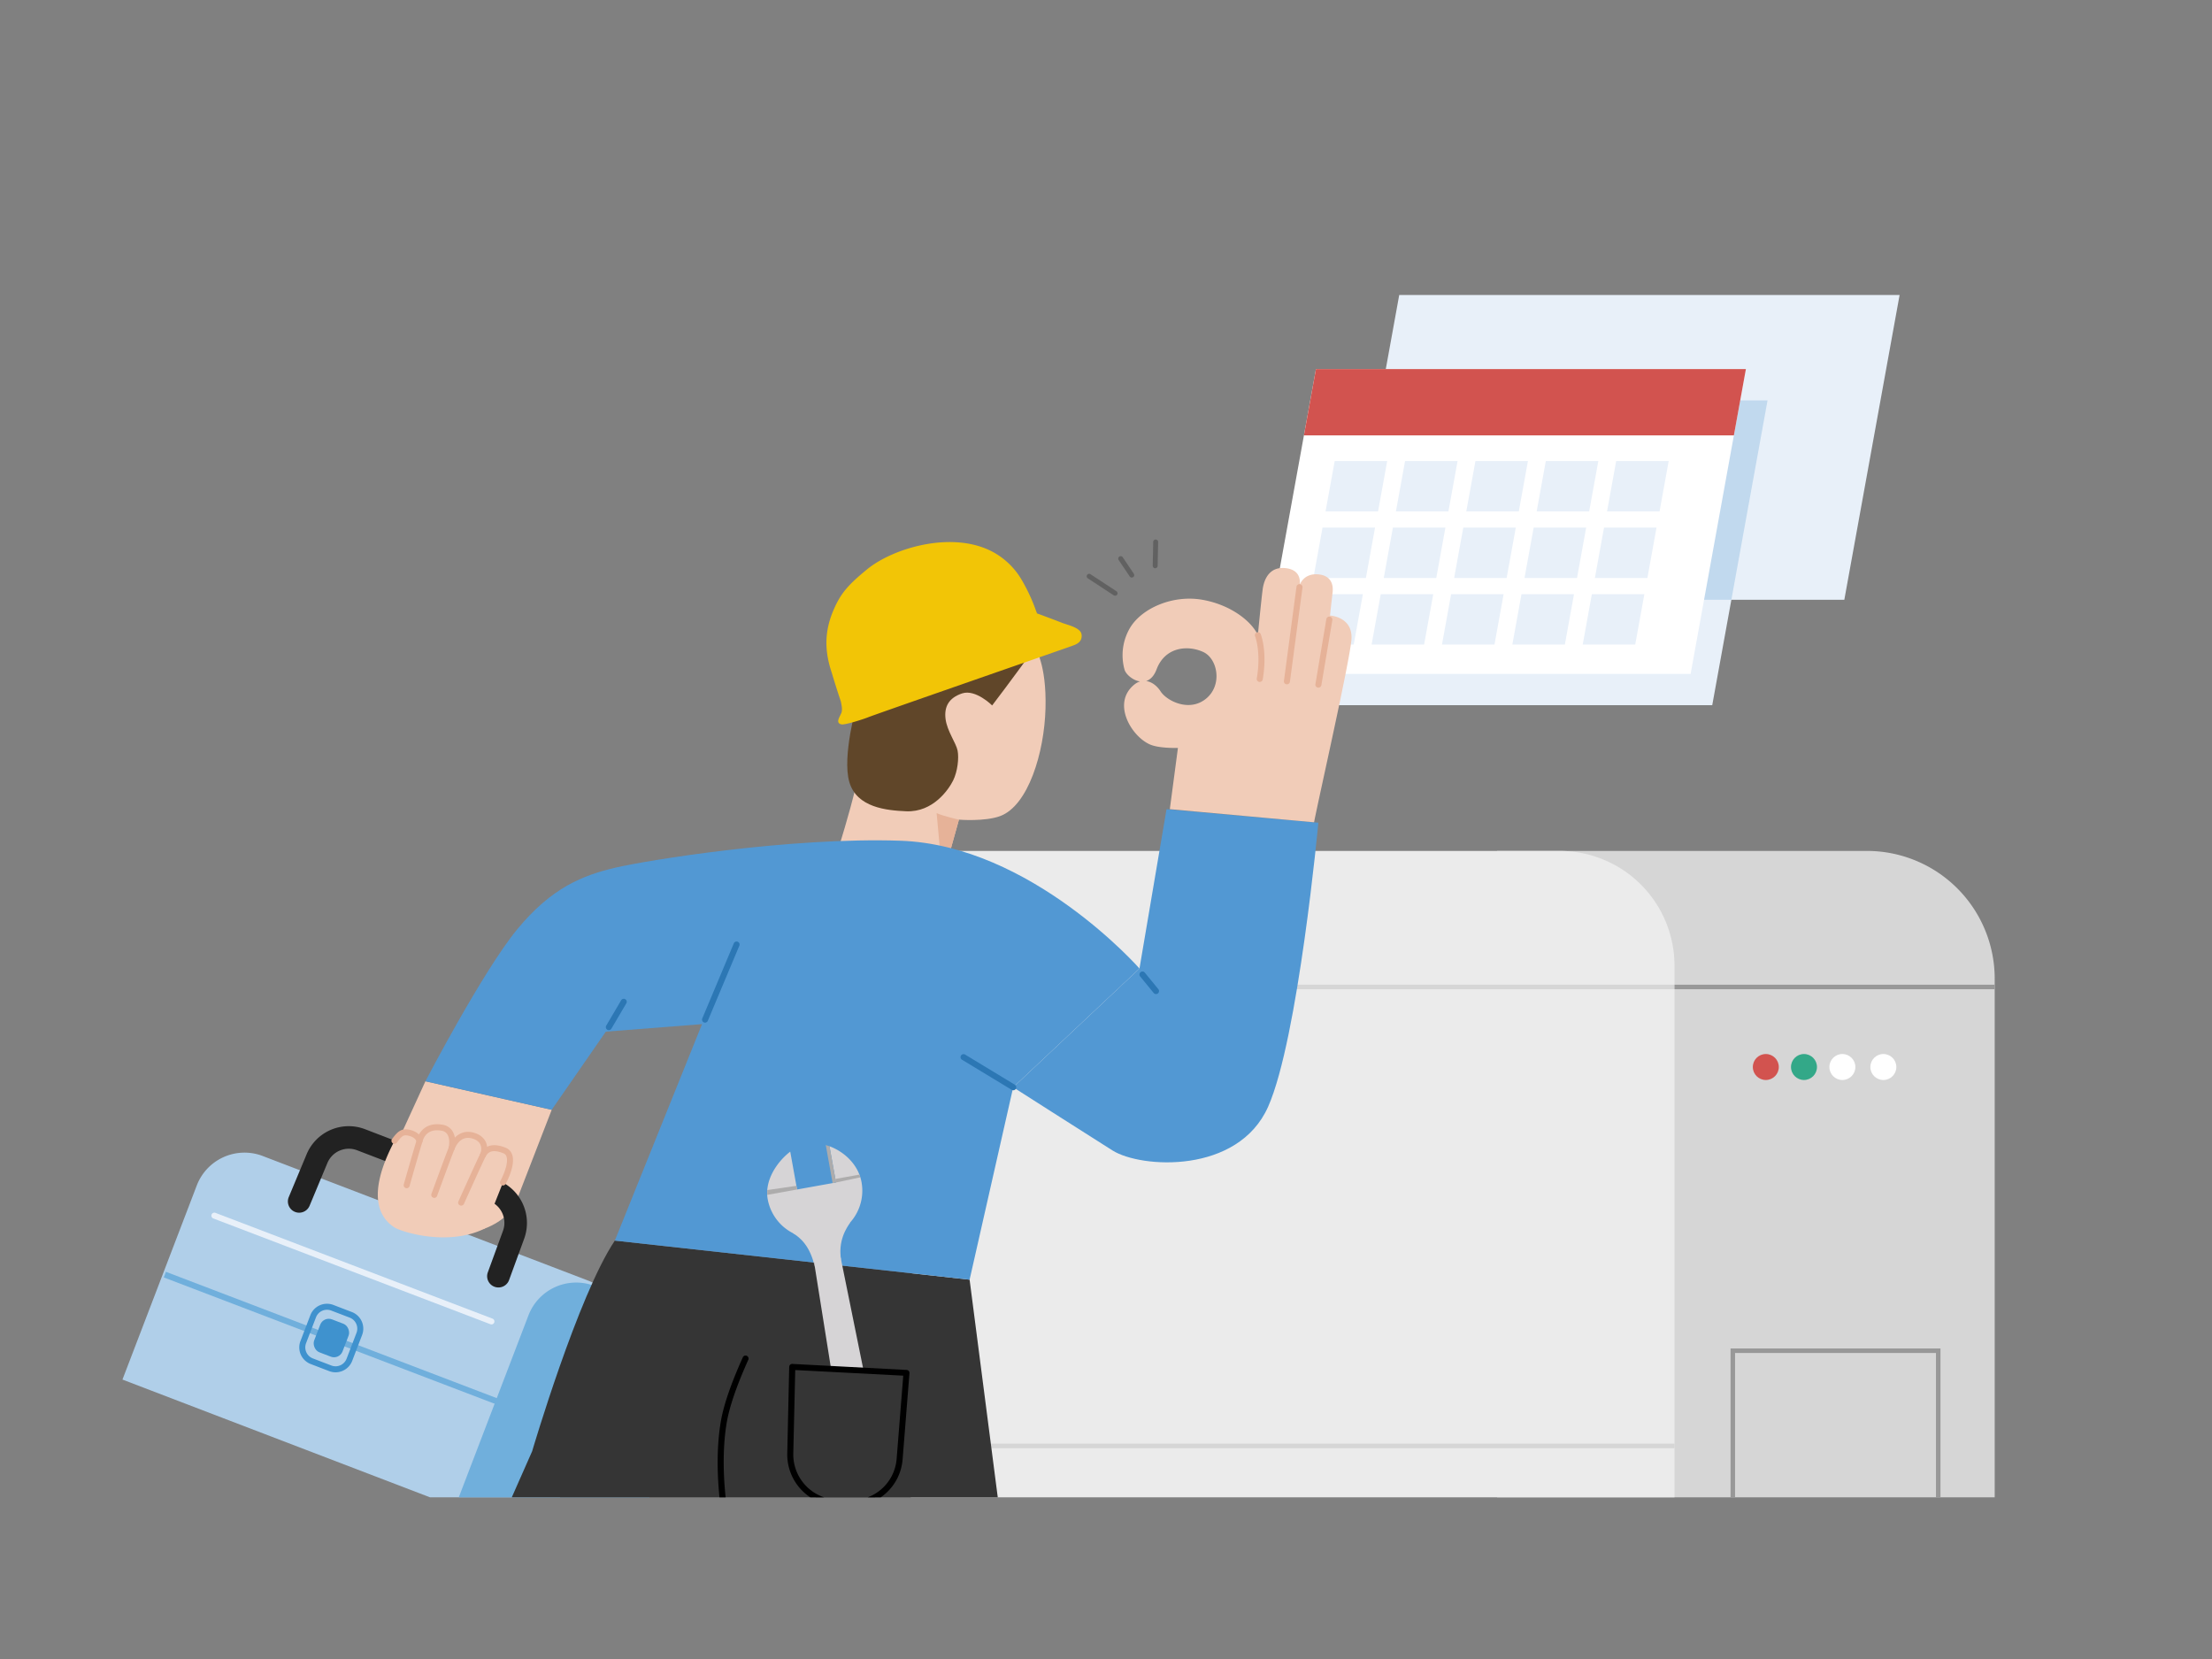
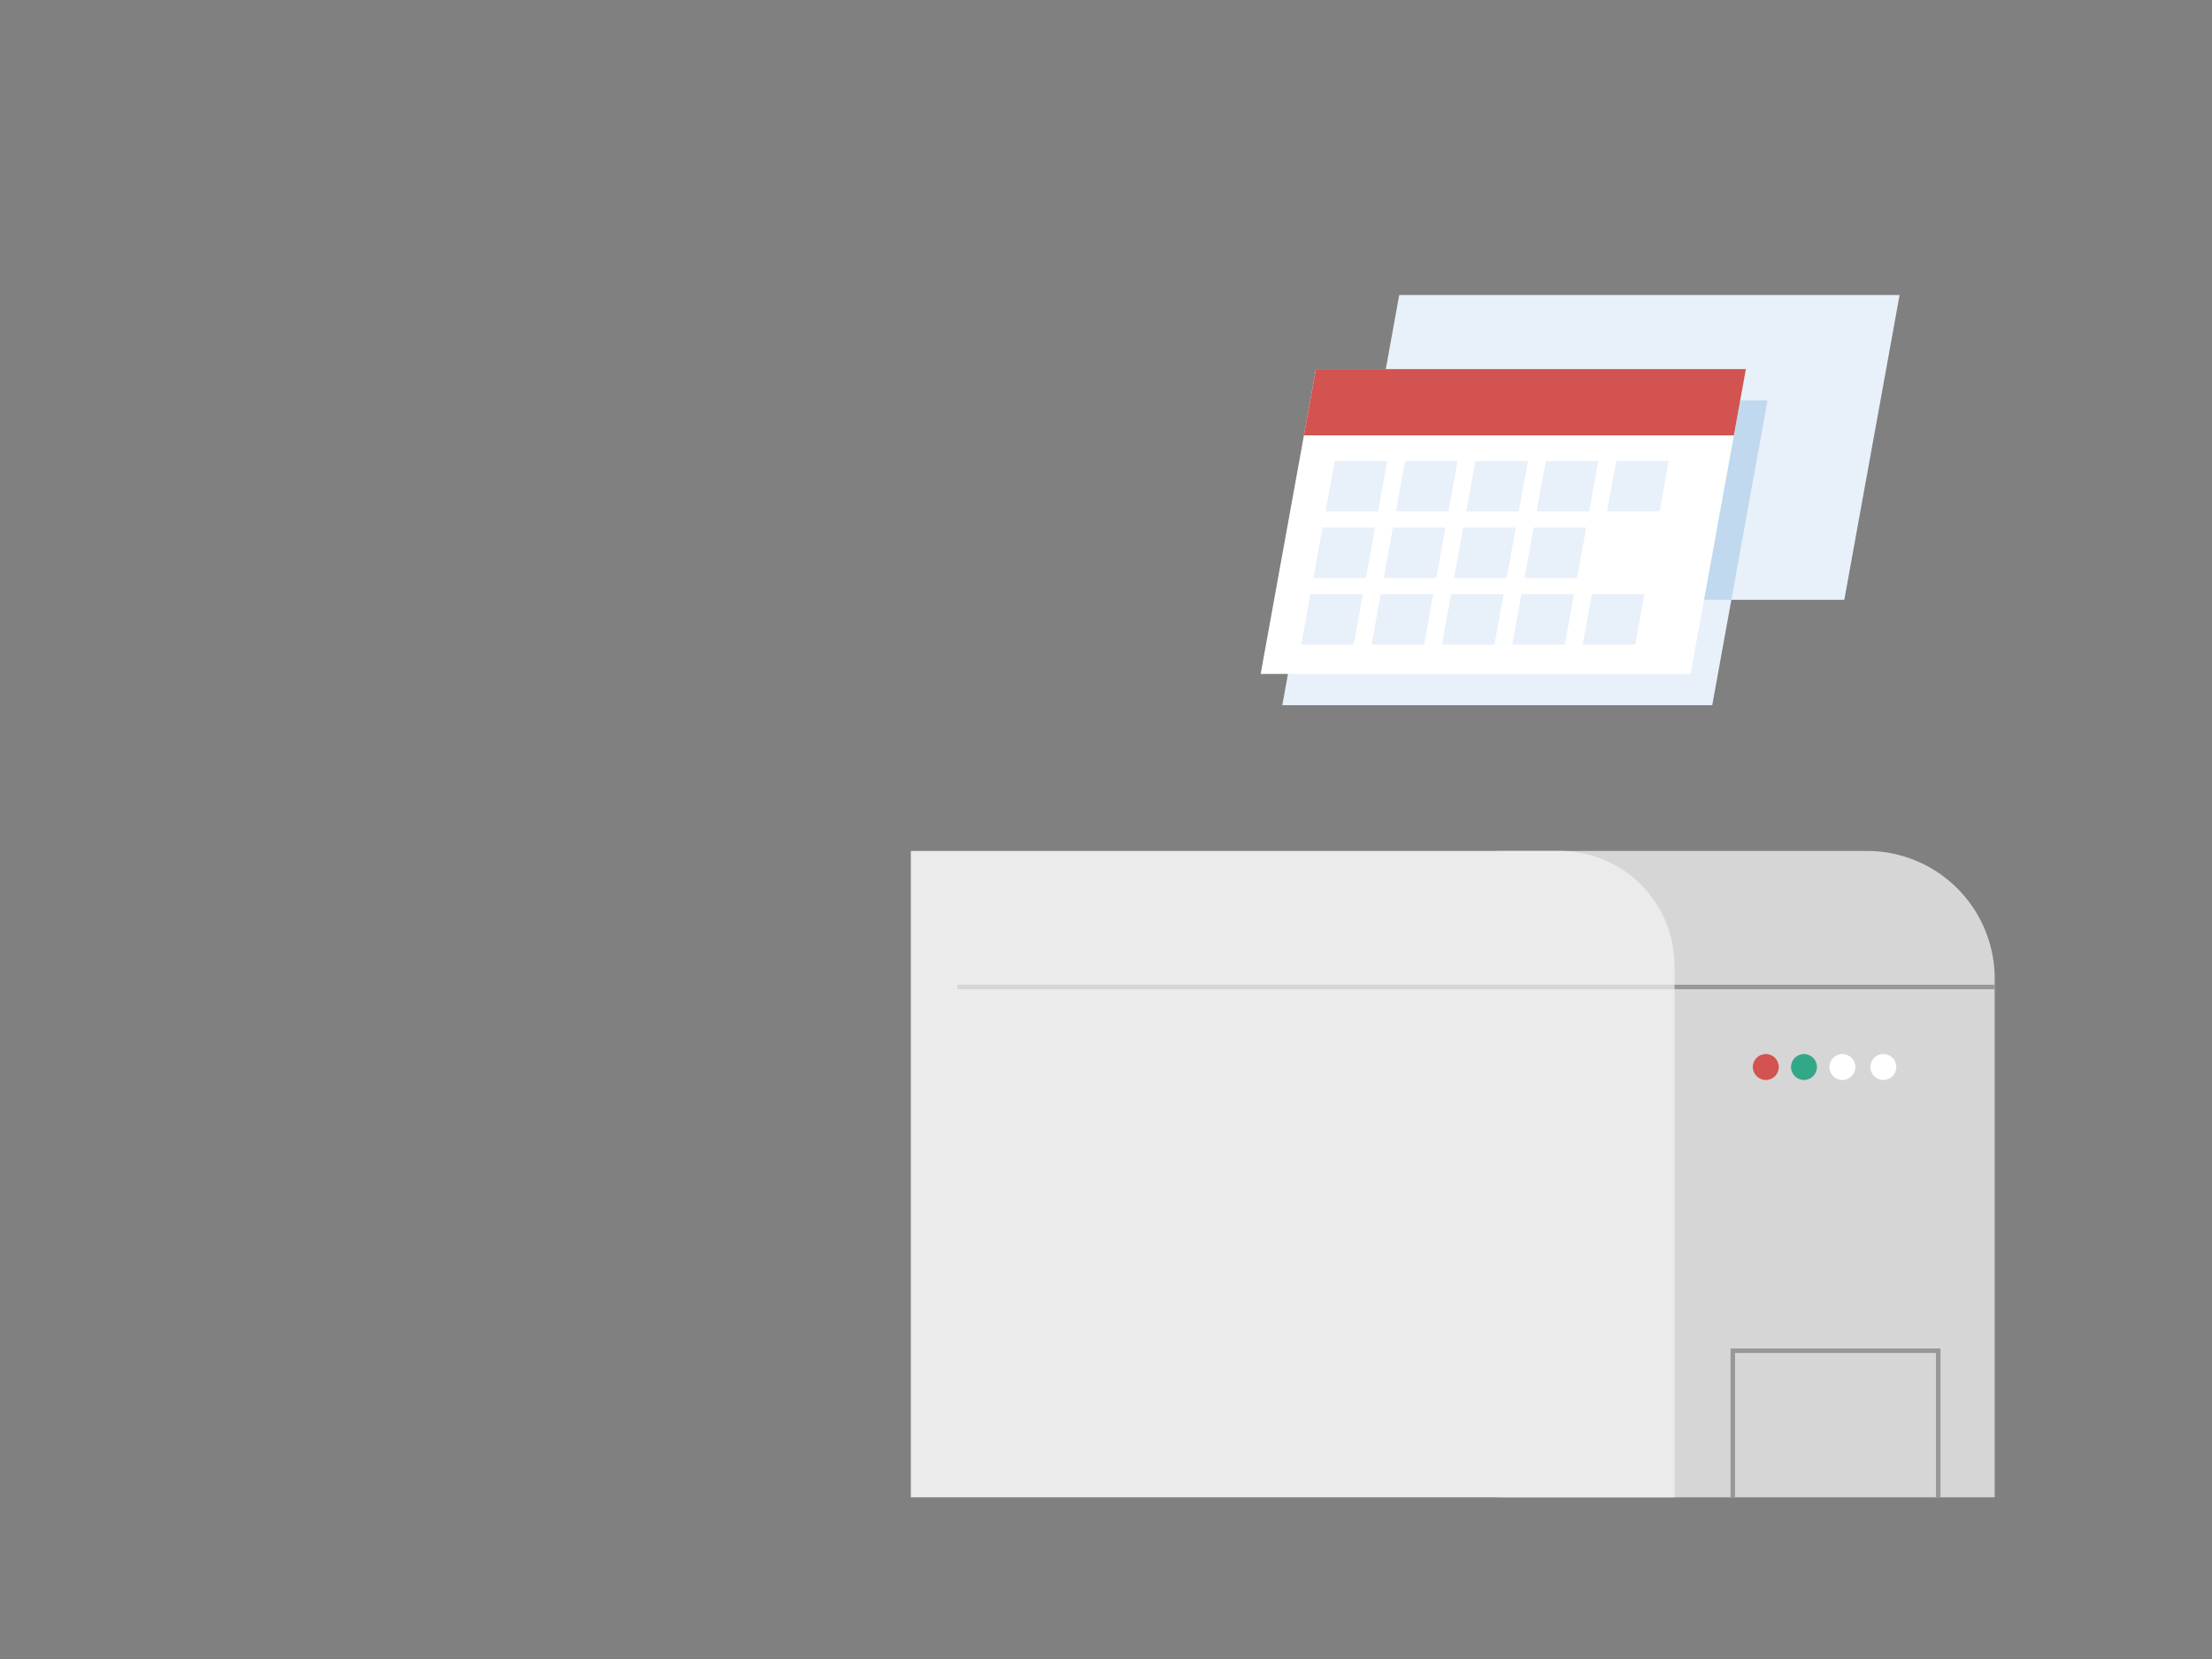
<svg xmlns="http://www.w3.org/2000/svg" id="Layer_2" data-name="Layer 2" viewBox="0 0 1471.46 1103.74">
  <rect x="0" y="0" width="1471.46" height="1103.74" fill="#808080" stroke="none" />
  <defs>
    <style>.cls-1{fill:none;}.cls-2{fill:#e8f0f9;}.cls-3{opacity:0.7;}.cls-4{fill:#b0cfe9;}.cls-5{fill:#fff;}.cls-6{fill:#d2534f;}.cls-7{fill:#d6d6d6;}.cls-8{fill:#ebebeb;}.cls-9{fill:#33a888;}.cls-10{fill:#989898;}.cls-11{clip-path:url(#clip-path);}.cls-12{fill:#f1ccb8;}.cls-13{fill:#70afdc;}.cls-14{fill:#222;}.cls-15{fill:#3f92ce;}.cls-16{fill:#604629;}.cls-17{fill:#f2c506;}.cls-18{fill:#e6b298;}.cls-19{fill:#353535;}.cls-20{fill:#5298d3;}.cls-21{fill:#2c77b4;}.cls-22{fill:#dfdfdf;}.cls-23{fill:#d6d4d6;}.cls-24{fill:#adacac;}.cls-25{fill:#616161;}</style>
    <clipPath id="clip-path">
-       <rect class="cls-1" x="36.34" y="267.57" width="969.7" height="728.48" />
-     </clipPath>
+       </clipPath>
  </defs>
  <title>Website-illustration</title>
  <polygon class="cls-2" points="1139.01 469.12 853 469.12 889.79 266.35 1175.8 266.35 1139.01 469.12" />
  <polygon class="cls-2" points="1226.87 399 894.01 399 930.79 196.22 1263.65 196.22 1226.87 399" />
  <g class="cls-3">
    <polygon class="cls-4" points="894.01 399 1151.73 399 1175.8 266.35 918.07 266.35 894.01 399" />
  </g>
  <polygon class="cls-5" points="1124.62 448.31 838.61 448.31 875.39 245.53 1161.4 245.53 1124.62 448.31" />
  <polygon class="cls-6" points="867.4 289.61 1153.41 289.61 1161.4 245.53 875.39 245.53 867.4 289.61" />
  <polygon class="cls-2" points="1103.96 340.21 1069.03 340.21 1075.11 306.69 1110.04 306.69 1103.96 340.21" />
  <polygon class="cls-2" points="1057.14 340.21 1022.22 340.21 1028.3 306.69 1063.23 306.69 1057.14 340.21" />
  <polygon class="cls-2" points="1010.33 340.21 975.4 340.21 981.49 306.69 1016.41 306.69 1010.33 340.21" />
  <polygon class="cls-2" points="963.52 340.21 928.59 340.21 934.67 306.69 969.6 306.69 963.52 340.21" />
  <polygon class="cls-2" points="916.7 340.21 881.78 340.21 887.86 306.69 922.79 306.69 916.7 340.21" />
-   <polygon class="cls-2" points="1095.87 384.5 1060.94 384.5 1067.02 350.97 1101.95 350.97 1095.87 384.5" />
  <polygon class="cls-2" points="1049.06 384.5 1014.13 384.5 1020.21 350.97 1055.14 350.97 1049.06 384.5" />
  <polygon class="cls-2" points="1002.24 384.5 967.31 384.5 973.4 350.97 1008.33 350.97 1002.24 384.5" />
  <polygon class="cls-2" points="955.43 384.5 920.5 384.5 926.58 350.97 961.51 350.97 955.43 384.5" />
  <polygon class="cls-2" points="908.62 384.5 873.69 384.5 879.77 350.97 914.7 350.97 908.62 384.5" />
  <polygon class="cls-2" points="1087.78 428.78 1052.85 428.78 1058.93 395.26 1093.86 395.26 1087.78 428.78" />
  <polygon class="cls-2" points="1040.97 428.78 1006.04 428.78 1012.12 395.26 1047.05 395.26 1040.97 428.78" />
  <polygon class="cls-2" points="994.15 428.78 959.23 428.78 965.31 395.26 1000.24 395.26 994.15 428.78" />
  <polygon class="cls-2" points="947.34 428.78 912.41 428.78 918.49 395.26 953.42 395.26 947.34 428.78" />
  <polygon class="cls-2" points="900.53 428.78 865.6 428.78 871.68 395.26 906.61 395.26 900.53 428.78" />
  <path class="cls-7" d="M995.91,566.05h246a85,85,0,0,1,85,85v345a0,0,0,0,1,0,0h-331a0,0,0,0,1,0,0v-430A0,0,0,0,1,995.91,566.05Z" />
  <path class="cls-8" d="M605.91,566.05h431.63a76.37,76.37,0,0,1,76.37,76.37V996.05a0,0,0,0,1,0,0h-508a0,0,0,0,1,0,0v-430A0,0,0,0,1,605.91,566.05Z" />
  <circle class="cls-9" cx="1200.04" cy="709.79" r="8.64" />
  <circle class="cls-5" cx="1225.58" cy="709.79" r="8.64" />
  <circle class="cls-6" cx="1174.65" cy="709.79" r="8.64" />
  <circle class="cls-5" cx="1252.84" cy="709.79" r="8.64" />
  <polygon class="cls-10" points="1290.84 996.05 1287.84 996.05 1287.84 900.03 1154.19 900.03 1154.19 996.05 1151.19 996.05 1151.19 897.03 1290.84 897.03 1290.84 996.05" />
-   <rect class="cls-7" x="636.88" y="960.36" width="477.02" height="3" />
  <rect class="cls-7" x="636.88" y="655.04" width="477.02" height="3" />
  <rect class="cls-10" x="1113.91" y="655.04" width="213" height="3" />
  <g class="cls-11">
    <path class="cls-12" d="M283,719.27l-26.07,56.85s51.8,46.28,65.51,41.14S342,802.81,342,802.81l25-64.54Z" />
    <path class="cls-4" d="M136.26,804.75H368.08a34,34,0,0,1,34,34V977a0,0,0,0,1,0,0H102.28a0,0,0,0,1,0,0V838.74a34,34,0,0,1,34-34Z" transform="translate(335.27 -31.27) rotate(20.95)" />
    <path class="cls-13" d="M412.53,1046.76,302.1,1004.1,351.54,875a34,34,0,0,1,43.89-19.58l46.95,18.34A34,34,0,0,1,462,917.67Z" />
    <path class="cls-2" d="M326.85,881a2,2,0,0,1-.71-.14L142,810.58a2,2,0,1,1,1.43-3.73l184.18,70.32a2,2,0,0,1-.71,3.87Z" />
    <rect class="cls-13" x="230.64" y="763.14" width="4" height="263.28" transform="translate(-686.26 792.98) rotate(-69.1)" />
    <path class="cls-14" d="M331.56,856.44a7.49,7.49,0,0,1-7.05-10.07l10.1-27.64a15.54,15.54,0,0,0-9-19.77l-88-33.76a15.42,15.42,0,0,0-19.84,8.5l-11.83,28.39a7.5,7.5,0,0,1-13.85-5.78l11.84-28.38a30.33,30.33,0,0,1,39-16.73L331,785a30.61,30.61,0,0,1,17.72,38.92l-10.1,27.65A7.49,7.49,0,0,1,331.56,856.44Z" />
    <path class="cls-15" d="M223.22,912.88a11.83,11.83,0,0,1-4.22-.78l-12.31-4.72a11.84,11.84,0,0,1-6.82-15.29l6.58-17.2a11.86,11.86,0,0,1,15.3-6.83l12.31,4.72a11.83,11.83,0,0,1,6.82,15.29l-6.59,17.2A11.85,11.85,0,0,1,223.22,912.88Zm-2.79-4.52a7.85,7.85,0,0,0,10.13-4.52l6.59-17.2a7.86,7.86,0,0,0-4.52-10.13l-12.31-4.71a7.84,7.84,0,0,0-10.13,4.52l-6.59,17.2a7.86,7.86,0,0,0,4.52,10.13Z" />
    <rect class="cls-15" x="210.26" y="878.35" width="20.23" height="23.45" rx="6.06" transform="translate(332.89 -19.95) rotate(20.95)" />
    <path class="cls-12" d="M688.49,430.86s7.79,10.6,7,40.36-11.62,64.72-30.12,71.63c-10.16,3.8-27.49,2.41-27.49,2.41l-5.31,19H557.79s7.34-23.23,11.38-40.49l14.7-78.61Z" />
    <path class="cls-16" d="M688.49,430.86S670,456.27,660,469.27c0,0-11-11-20-8s-12,9-11,17,7,16,8,21,0,14-3,20-13.33,21.14-31.15,20.4c-13-.55-32.85-2.4-37.85-19.4s5-52,5-52Z" />
    <path class="cls-17" d="M554.46,405.86c4.68-10.9,9.34-16.48,22.31-27.11,18.31-15,60.13-26.75,86.63-9.87a49.6,49.6,0,0,1,16.65,17.57,117.32,117.32,0,0,1,8.61,18.41c.38,1.08.78,2.14,1.2,3.2,2.33.81,13.47,5,16.41,6.17,3.6,1.47,12.64,3.19,13.22,7.89.69,5.61-4.7,6.87-6.7,7.68-1.29.51-130.16,45.26-135.28,47.34-2.87,1.17-14.69,5-17.6,4.76-4.85-.93-.65-5.78-.06-8.14s-.07-4.82-.49-7.11q-3.2-9.51-6.05-19.11C548.42,433.07,548.36,420.06,554.46,405.86Z" />
    <path class="cls-18" d="M637.93,545.26s-10.35-2.29-14.88-4.37l4,43.34Z" />
    <path class="cls-19" d="M409,825.27l236,26,29.11,225H491.5l-6-53.5-22,53.5H305l49-110.88S384.5,861.77,409,825.27Z" />
    <path d="M485.5,1024.77a2,2,0,0,1-1.91-1.41c-4.52-14.7-8.94-49.63-4.06-77.93,1.87-10.84,6.78-25.14,14.6-42.51a2,2,0,0,1,3.65,1.64c-7.68,17.06-12.49,31-14.31,41.55-4.94,28.65.13,63.68,3.94,76.07a2,2,0,0,1-1.32,2.5A2,2,0,0,1,485.5,1024.77Z" />
-     <path class="cls-20" d="M467,681.27l-58,144,236,26,29-128,84-79s-72-82-159-85c-73-2.52-169,13-190,18s-42,13-65,41-61,101-61,101l84,19,36-52Z" />
    <path class="cls-20" d="M674,723.27s47,30,66,42,83.58,15.93,103.58-29.07S877,547.27,877,547.27l-101-9-18,106Z" />
    <path class="cls-21" d="M769,661.27a2,2,0,0,1-1.55-.73l-9-11a2,2,0,0,1,3.1-2.54l9,11a2,2,0,0,1-1.55,3.27Z" />
    <path class="cls-21" d="M674,725.27a1.94,1.94,0,0,1-1-.29l-33-20a2,2,0,1,1,2.07-3.42l33,20a2,2,0,0,1-1,3.71Z" />
    <path class="cls-21" d="M469,680.27a1.9,1.9,0,0,1-.77-.16,2,2,0,0,1-1.07-2.61l21-50a2,2,0,0,1,3.69,1.54l-21,50A2,2,0,0,1,469,680.27Z" />
    <path class="cls-21" d="M405,685.27a2,2,0,0,1-1.72-3l10-17a2,2,0,0,1,3.45,2l-10,17A2,2,0,0,1,405,685.27Z" />
    <circle class="cls-22" cx="570.13" cy="949.36" r="5.46" />
    <path class="cls-23" d="M538.1,818.05l21.32,133.77a11.34,11.34,0,0,0,13.21,9.29h0a11.35,11.35,0,0,0,9.15-13.3L554.85,815Z" />
    <path class="cls-23" d="M525.68,766.08l4.54,25.19,25.91-4.66-4.34-24.1c10.18,3.77,19.27,12.48,21.33,23.93a31.72,31.72,0,0,1-62.44,11.24C508.47,785.41,516.72,773,525.68,766.08Z" />
    <path class="cls-23" d="M565.65,813.1c-2.12,3.31-8.77,12.11-5.91,26.43l-6.61-24Z" />
    <path class="cls-23" d="M527.35,820.25c5.17,3.14,11.52,8.64,14.66,22.44l-2.07-24.49Z" />
    <polygon class="cls-24" points="556.13 786.61 555.7 784.25 571.7 781.37 572.32 783.17 556.13 786.61" />
    <polygon class="cls-24" points="551.79 762.51 549.32 761.71 553.87 787.02 556.13 786.61 551.79 762.51" />
    <polygon class="cls-24" points="529.78 788.83 530.22 791.27 510.36 794.85 510.4 791.65 529.78 788.83" />
    <path class="cls-19" d="M527,909.27l76,4-4.56,57.34A31.92,31.92,0,0,1,565.27,1000l-9-.38A31.91,31.91,0,0,1,525.71,967Z" />
    <path d="M566.66,1002l-1.48,0-9-.38a34.09,34.09,0,0,1-32.48-34.66l1.29-57.7a2.07,2.07,0,0,1,.64-1.43,2,2,0,0,1,1.47-.53l76,4a2,2,0,0,1,1.89,2.16l-4.56,57.33A33.82,33.82,0,0,1,566.66,1002ZM529,911.38,527.71,967a30.07,30.07,0,0,0,28.65,30.57l9,.38c.44,0,.87,0,1.31,0a29.82,29.82,0,0,0,29.79-27.55l4.4-55.29Z" />
    <path class="cls-12" d="M754.68,455.3c6.26-5,13.47-1.47,17.39,4.65s18.86,14,30.12,4.9,7.78-26.69-1.71-31.1c-10.39-4.83-25.47-3.43-31.1,11.51s-19.59,5.88-21.31.24a35.86,35.86,0,0,1,3.68-27.91c8-13.23,28.65-22,48-18.62s33.07,14.7,37,23.51c0,0,2.21-23,3.19-30.36s4.9-15.19,14.94-14.21,10,8.08,9.79,11c0,0,2.47-7.56,12-6.85,8.27.61,10.47,6.16,9.8,12-.88,7.59-1.72,15.42-1.72,15.42s15.68.74,14.21,16.41S877.76,528.53,874.14,547l-95.95-8.74,5.39-40.72s-11.07.35-17.39-1.84C753.46,491.3,738.8,468,754.68,455.3Z" />
    <path class="cls-18" d="M838,453.63a2,2,0,0,1-.34,0,2,2,0,0,1-1.63-2.32c3-17.49-1.07-27.94-1.11-28a2,2,0,1,1,3.71-1.51c.18.46,4.58,11.52,1.34,30.24A2,2,0,0,1,838,453.63Z" />
    <path class="cls-18" d="M856.07,455.22l-.26,0a2,2,0,0,1-1.72-2.25l8.35-62.64a2,2,0,1,1,4,.53l-8.36,62.64A2,2,0,0,1,856.07,455.22Z" />
    <path class="cls-18" d="M877,457.42a1.84,1.84,0,0,1-.33,0,2,2,0,0,1-1.64-2.3l7.27-43.24a2,2,0,1,1,4,.67L879,455.75A2,2,0,0,1,877,457.42Z" />
    <path class="cls-25" d="M752.87,384.2a1.62,1.62,0,0,1-1.35-.72l-7.4-11a1.64,1.64,0,0,1,2.72-1.83l7.39,11a1.64,1.64,0,0,1-.45,2.27A1.67,1.67,0,0,1,752.87,384.2Z" />
    <path class="cls-25" d="M741.77,396.29a1.6,1.6,0,0,1-.89-.27l-17.25-11.3a1.63,1.63,0,1,1,1.79-2.73l17.25,11.3a1.63,1.63,0,0,1-.9,3Z" />
-     <path class="cls-25" d="M768.41,378h0a1.63,1.63,0,0,1-1.6-1.66l.33-15.72a1.64,1.64,0,1,1,3.27.07l-.33,15.71A1.64,1.64,0,0,1,768.41,378Z" />
+     <path class="cls-25" d="M768.41,378h0a1.63,1.63,0,0,1-1.6-1.66l.33-15.72a1.64,1.64,0,1,1,3.27.07l-.33,15.71A1.64,1.64,0,0,1,768.41,378" />
    <path class="cls-12" d="M262.44,816.52c4,2.62,35,13,60,.74,0,0,13.49-34,15.43-38.94,1.41-3.61,3.37-10.56-3.43-13.59-4.74-2.12-11-1.56-13.22,3.73,0,0,2.44-10.71-6.13-12.92s-12.62,0-14.88,4.9c0,0,1.9-9.06-6.18-10.28s-11.75,1.22-14.45,7.34a8.51,8.51,0,0,0-6-4.53c-4.41-.85-7.83-1-11.14,5.88S239.17,801.46,262.44,816.52Z" />
    <path class="cls-18" d="M306.77,802a2,2,0,0,1-.82-.17,2,2,0,0,1-1-2.65c.52-1.15,12.66-28.13,14.51-31.64,2.14-4.07,6.8-8.08,16.84-4.09a7.47,7.47,0,0,1,4.36,4.52c2.48,6.92-3.55,18.22-4.25,19.48a2,2,0,1,1-3.5-1.92c1.64-3,5.58-11.78,4-16.22a3.41,3.41,0,0,0-2.07-2.14c-7.81-3.11-10.42-.44-11.83,2.23-1.78,3.4-14.26,31.14-14.39,31.42A2,2,0,0,1,306.77,802Z" />
    <path class="cls-18" d="M288.89,796.85a2.09,2.09,0,0,1-.69-.12,2,2,0,0,1-1.19-2.57c.39-1.07,9.59-26.24,11.6-31.14,3.36-8.19,9.75-11.7,17.08-9.38,4.66,1.47,6.7,4.23,7.59,6.29a11.66,11.66,0,0,1-.26,9.4,2,2,0,0,1-3.61-1.74,7.75,7.75,0,0,0,.2-6.07c-.82-1.89-2.54-3.25-5.12-4.07-3.74-1.18-8.9-.91-12.18,7.08-2,4.84-11.45,30.74-11.54,31A2,2,0,0,1,288.89,796.85Z" />
    <path class="cls-18" d="M270.52,790.42a2,2,0,0,1-1.92-2.54c.31-1.12,7.75-27.3,9.1-31.06.92-2.54,4.84-10.69,16.67-8.63a9.35,9.35,0,0,1,6.49,4.06c3.16,4.74,1.62,11.68,1.55,12a2,2,0,1,1-3.9-.89c0-.11,1.21-5.59-1-8.88a5.44,5.44,0,0,0-3.83-2.32c-8.23-1.43-11.19,3.18-12.23,6-1.3,3.63-8.94,30.52-9,30.79A2,2,0,0,1,270.52,790.42Z" />
    <path class="cls-18" d="M279.05,761.13a2,2,0,0,1-2-1.7c0-.19-.67-3-5.61-4-2.94-.6-4,0-7.42,4.63a2,2,0,1,1-3.2-2.4c3.43-4.58,5.92-7.28,11.42-6.15,7.91,1.61,8.74,7.13,8.77,7.36a2,2,0,0,1-1.72,2.25Z" />
  </g>
</svg>